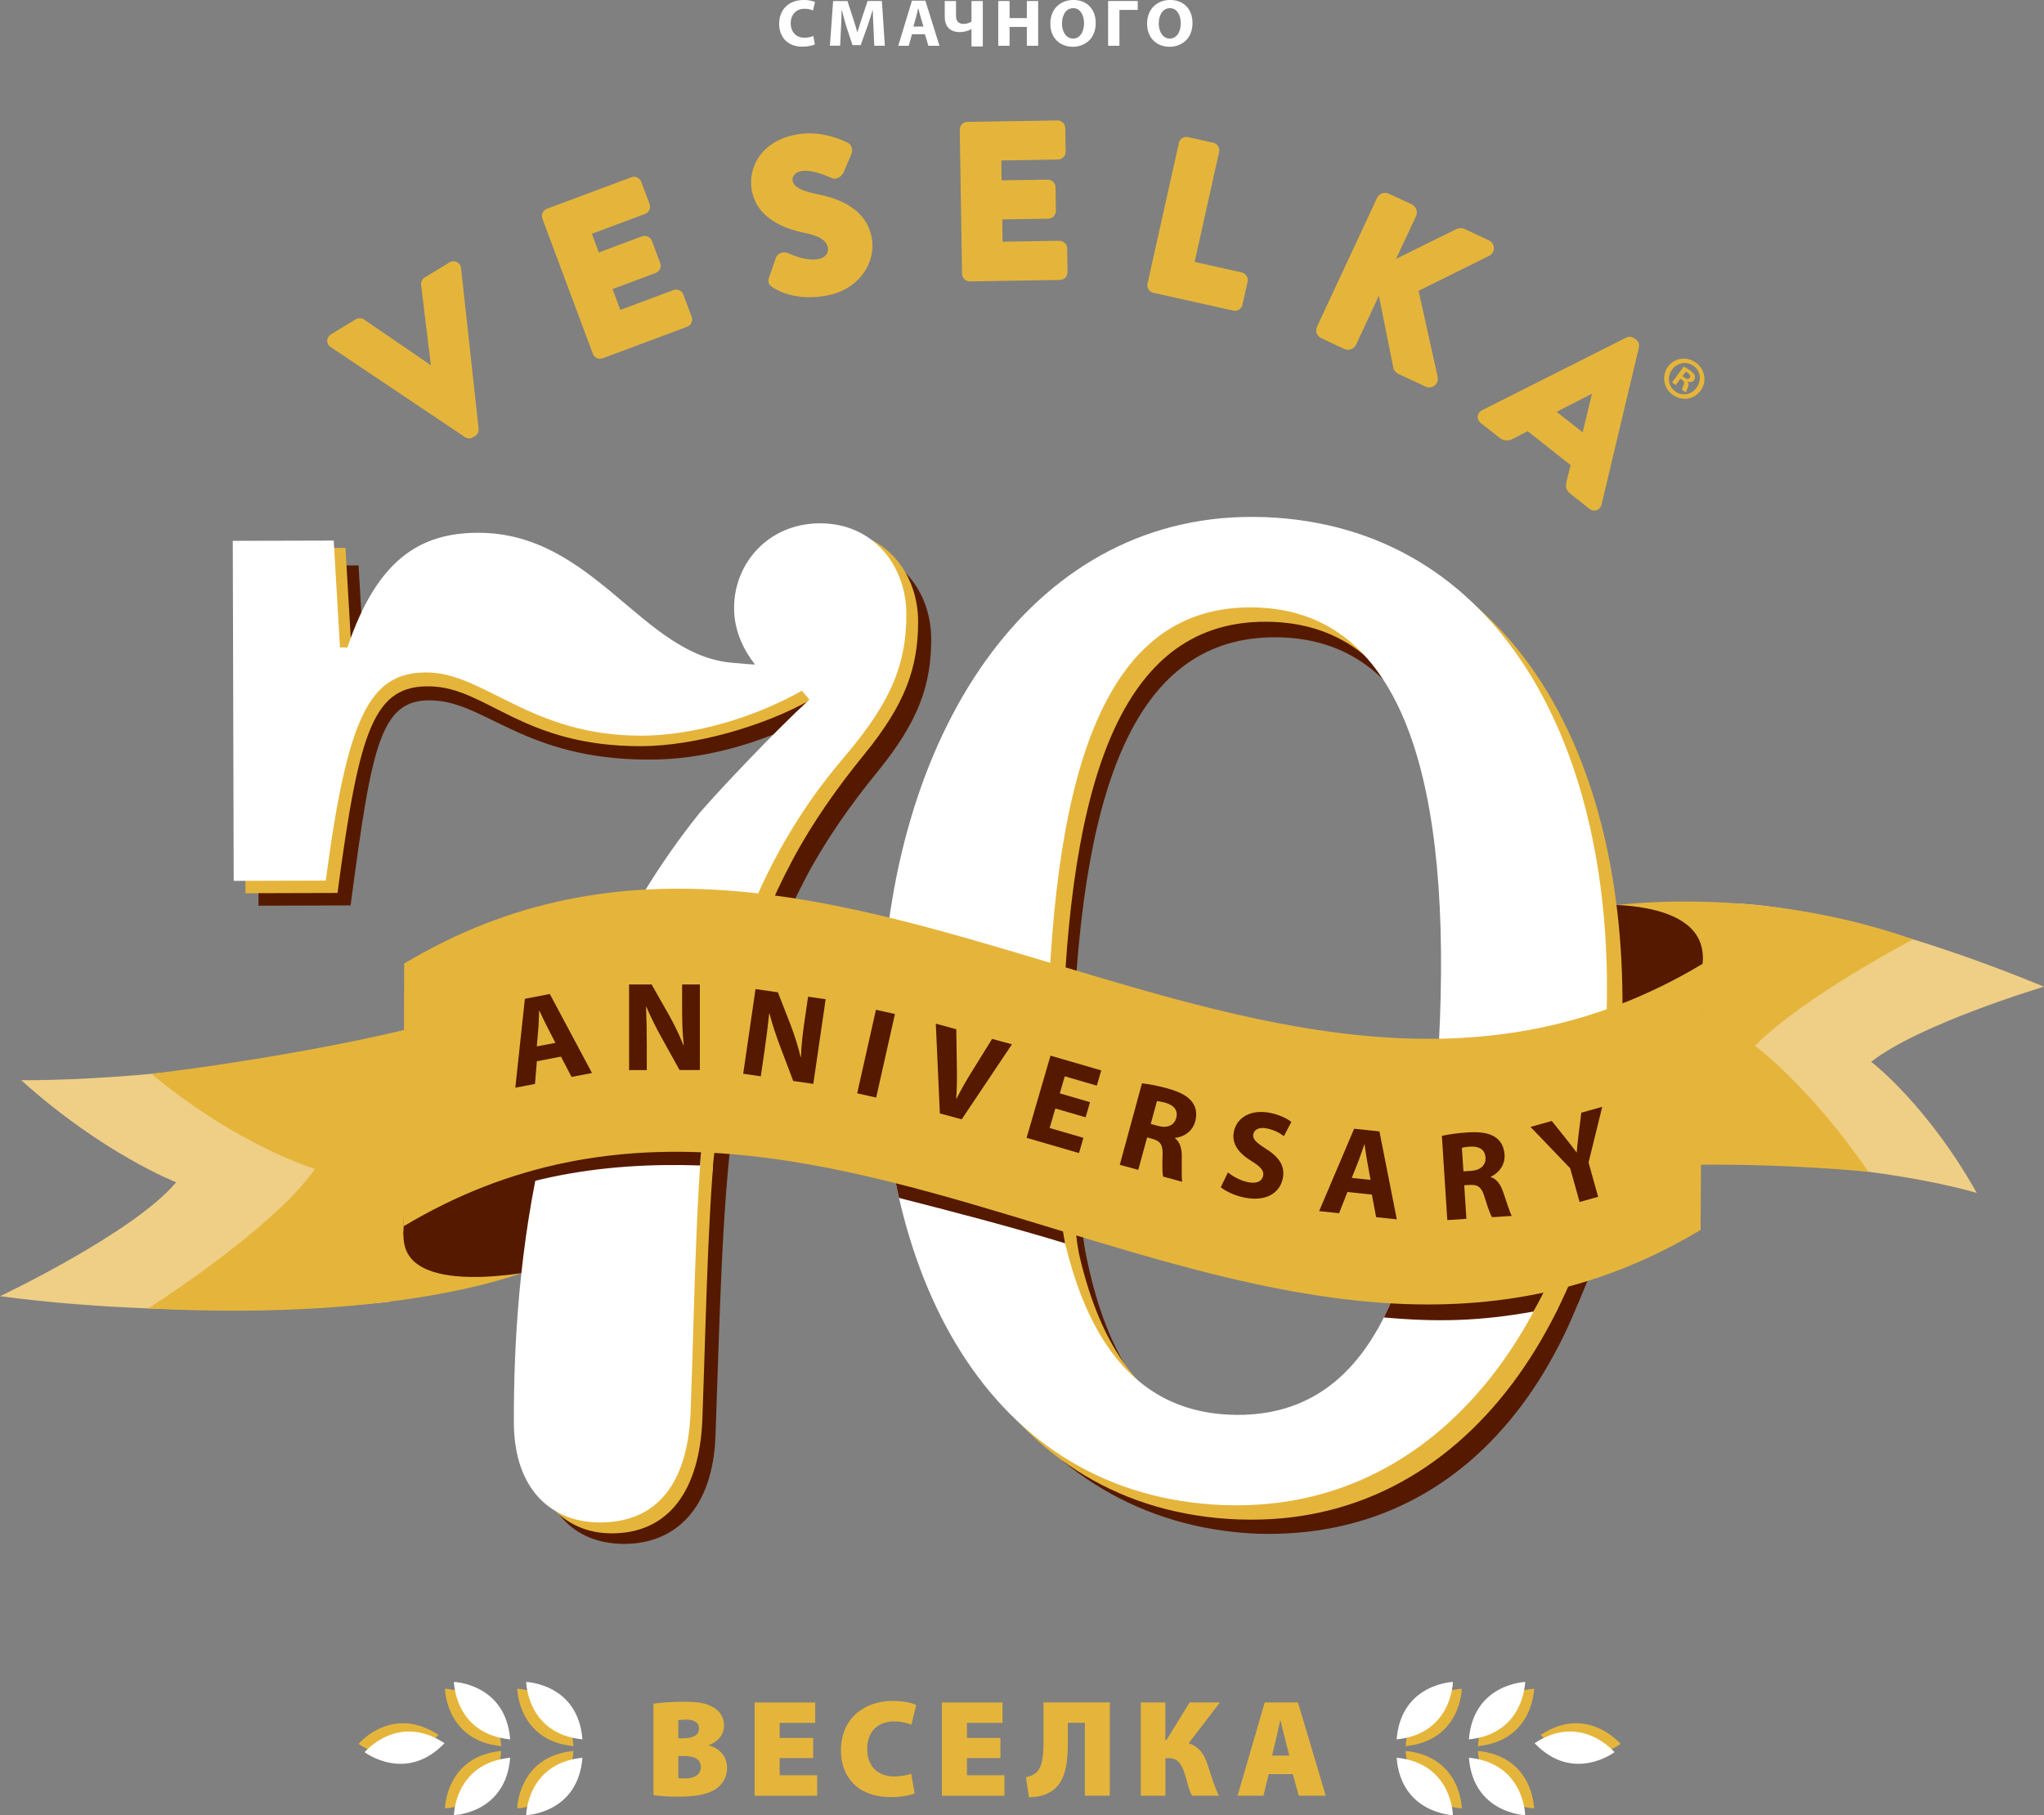
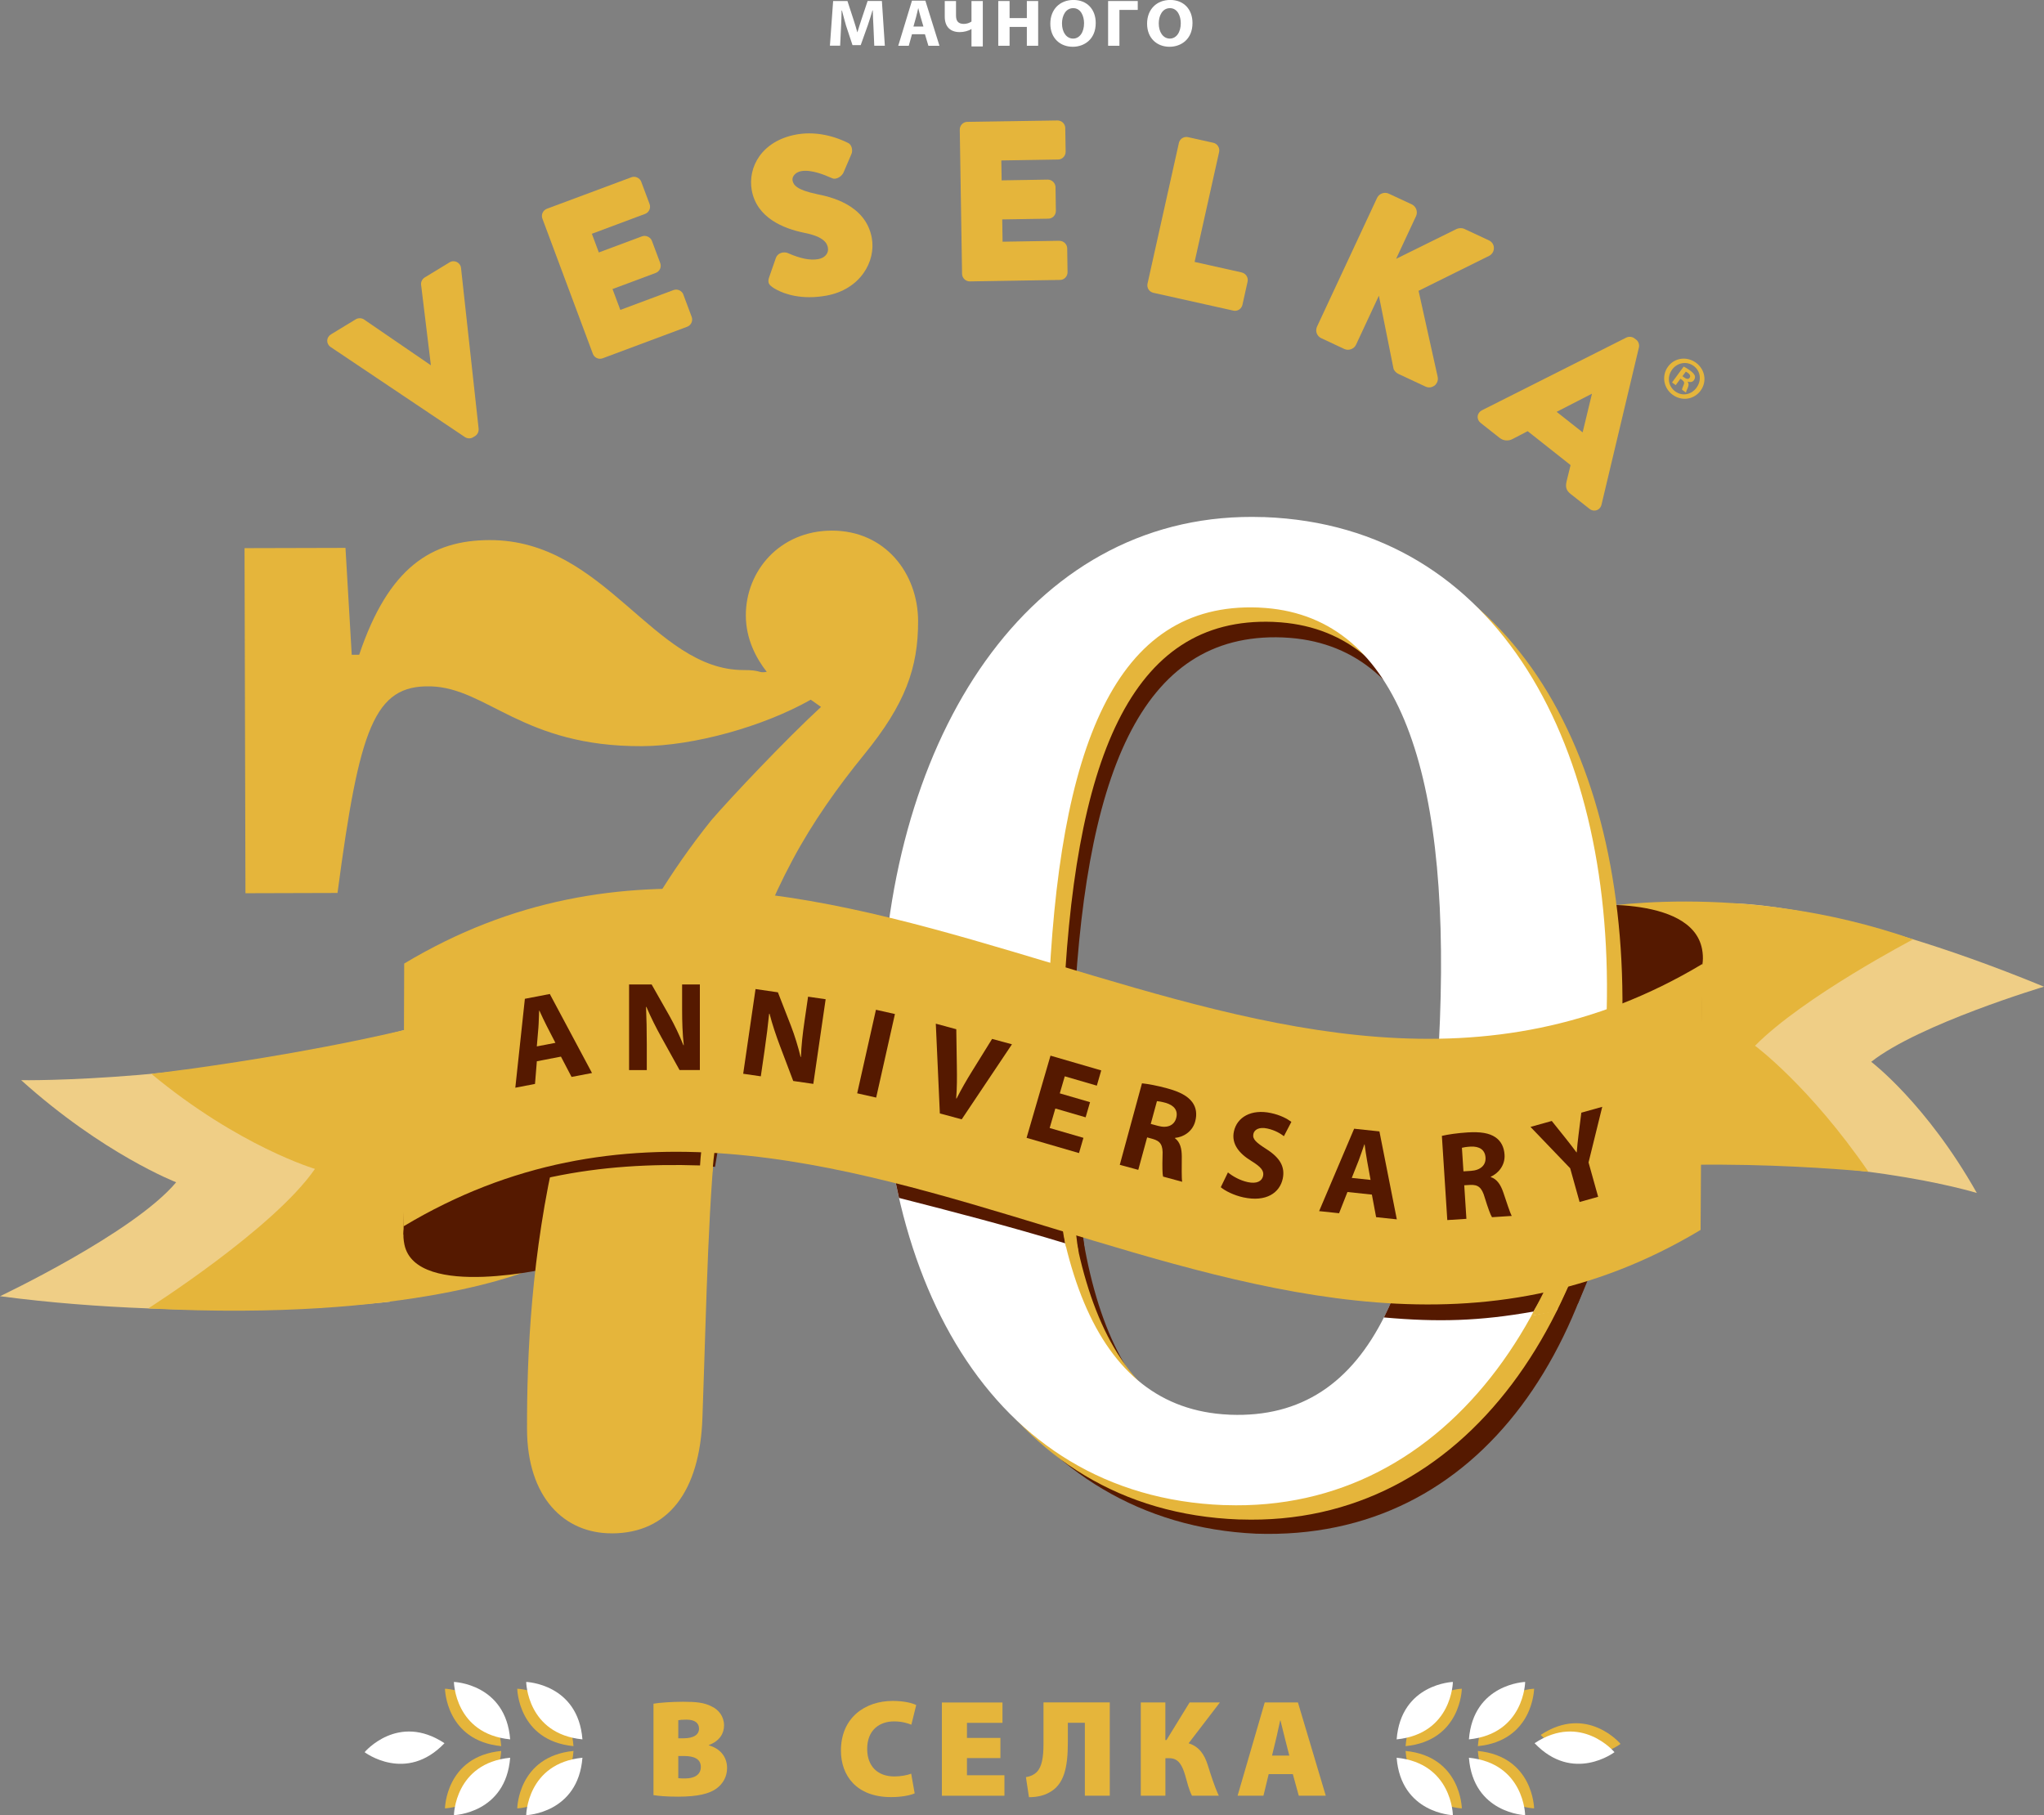
<svg xmlns="http://www.w3.org/2000/svg" viewBox="0 0 464.08 412.14" id="Layer_2">
  <rect x="0" y="0" width="464.08" height="412.14" fill="#808080" stroke="none" />
  <defs>
    <style>.cls-1{fill:#551900;}.cls-1,.cls-2,.cls-3,.cls-4{stroke-width:0px;}.cls-2{fill:#fff;}.cls-3{fill:#e5b53b;}.cls-4{fill:#efce86;}</style>
  </defs>
  <g id="Logo">
    <path d="M88.51,295.57s-42.6,4.79-88.51-1.26c0,0,30.35-14.35,40-25.87,0,0-16.55-6.39-35.19-23.18,0,0,42.04.69,87.93-11.62l-4.22,61.94Z" class="cls-4" />
    <path d="M120.9,288.11s-27.06,12.12-87.24,8.97c0,0,28.51-18.12,37.85-31.68,0,0-17.23-5.07-37.15-21.58,0,0,56.24-6.41,87.66-19.04l-1.12,63.33Z" class="cls-3" />
    <path d="M125.75,264.29l-.02,23.42s-31.28,7.56-33.91-5.14c-3.46-16.68,33.92-18.28,33.92-18.28Z" class="cls-1" />
    <path d="M393.17,205.11s24.01-.38,70.91,18.92c0,0-28.36,8.48-39.23,17.06,0,0,12.53,9.48,23.98,29.78,0,0-30.18-9.34-74.92-6.13l19.26-59.63Z" class="cls-4" />
    <path d="M360.59,206.37s34.72-6.77,73.77,6.92c0,0-24.9,13.01-35.89,24.15,0,0,12.33,9.09,25.75,28.62,0,0-47.92-4.87-76.4,2.27l12.77-61.95Z" class="cls-3" />
    <path d="M357.61,233.94l.12-28.25s26.35-2.91,28.72,9.84c2.9,15.59-28.84,18.41-28.84,18.41Z" class="cls-1" />
    <path d="M292.66,124.2c-.11,0-.22,0-.34,0-51.26-1.74-83.98,47.18-86.37,109.7-2.38,62.32,26.93,111.93,79.26,114.33.11,0-.11,0,0,0,51.26,1.74,81.34-43.72,83.72-106.24,2.38-62.32-23.13-115.76-76.28-117.79ZM332.43,238.4c-2.22,58.28-15.25,90.84-47.54,89.61-.11,0-.22-.02-.34-.02-30.69-1.42-43.12-35.25-40.89-93.65,2.22-58.28,15.25-90.84,47.54-89.61.11,0,.22.02.34.02,30.69,1.42,43.12,35.25,40.89,93.65Z" class="cls-1" />
    <path d="M290.5,120.67c-.11,0-.22,0-.34,0-51.43-1.74-84.26,47.18-86.65,109.7-2.38,62.32,24.42,112.6,77.73,114.63.11,0,.22,0,.34,0,51.43,1.74,84.26-47.18,86.65-109.7,2.38-62.32-24.42-112.6-77.73-114.63ZM330.41,234.87c-2.23,58.28-15.3,90.84-47.7,89.61-.11,0-.22-.02-.34-.02-30.79-1.42-43.26-35.25-41.02-93.65,2.23-58.28,15.3-90.84,47.7-89.61.11,0,.22.02.34.02,30.79,1.42,43.26,35.25,41.02,93.65Z" class="cls-3" />
    <path d="M287.1,117.41c-.11,0-.22,0-.34,0-51.35-1.74-84.12,47.18-86.5,109.7-2.38,62.32,24.37,112.6,77.6,114.63.11,0,.22,0,.34,0,51.35,1.74,84.12-47.18,86.51-109.7,2.38-62.32-24.37-112.6-77.6-114.63ZM326.93,231.61c-2.23,58.28-15.28,90.84-47.62,89.61-.11,0-.22-.02-.34-.02-30.74-1.42-43.19-35.25-40.95-93.65,2.23-58.28,15.28-90.84,47.62-89.61.11,0,.22.02.34.02,30.74,1.42,43.19,35.25,40.95,93.65Z" class="cls-2" />
-     <path d="M142.29,350.54c-10.78.25-19.6-6.32-19.65-21.83-.09-34.05,4.12-91.5,41.87-138.53,4.37-5.07,16.81-18.25,24.88-25.69l-3.76-2.51c-10.77,6.1-24.13,10.12-35.92,10.45-29.18.8-38.62-12.32-50.54-13.34-12.76-1.09-14.61,9.05-19.57,46.49l-20.9.06-.21-77.2,22.92-.06,1.42,24.27h1.69c6.69-19.91,16.45-26.01,29.6-26.04,26.3-.07,37.16,29.57,57.73,29.51,4.05-.01,3.18.75,5.21.41-2.37-3.03-4.74-7.4-4.75-12.8-.03-10.11,7.7-19.24,19.5-19.27,12.14-.03,19.58,9.72,19.61,20.51.03,10.62-2.9,18.86-12.19,30.26-6.06,7.44-11.63,15.3-16.13,23.78-18.98,35.73-18.68,71.79-20.65,126.97-.59,16.56-9.07,24.3-20.14,24.56Z" class="cls-1" />
    <path d="M138.89,348.15c-10.79.03-19.19-8.16-19.23-23.66-.09-34.05,4.12-91.25,41.87-138.29,4.37-5.07,16.81-18.25,24.88-25.69l-2.33-1.64c-10.77,6.1-26.53,10.49-38.33,10.55-27.08.13-35.16-13.25-48-13.58-12.81-.32-16.16,9.48-21.12,46.91l-20.9.06-.21-78.35,22.92-.06,1.42,24.27h1.69c6.69-19.91,16.45-26.01,29.6-26.04,26.3-.07,37.16,29.57,57.73,29.51,4.05-.01,3.18.75,5.21.41-2.37-3.03-4.74-7.4-4.75-12.8-.03-10.11,7.7-19.24,19.5-19.27,12.14-.03,19.58,9.72,19.61,20.51.03,10.62-2.9,18.86-12.19,30.26-6.13,7.52-11.76,15.47-16.33,24.03-19.33,36.16-18.48,71.51-20.45,126.73-.59,16.56-7.74,26.12-20.55,26.15Z" class="cls-3" />
-     <path d="M136.29,345.68c-10.79.03-19.58-7.18-19.62-22.69-.09-34.05,4.45-91.42,42.2-138.45,4.37-5.07,16.81-18.25,24.88-25.69l-1.69-2.02c-10.77,6.1-24.58,10.18-36.38,10.21-25.28.07-35.77-14.4-48.92-14.36-12.81.03-17.84,9.82-22.8,47.26l-20.9.06-.21-77.2,22.92-.06,1.42,24.27h1.69c6.69-19.91,16.45-26.01,29.6-26.04,26.3-.07,37.24,27.76,57.73,29.51,3.93.34,3.06.29,5.21.41-2.37-3.03-4.74-7.4-4.75-12.8-.03-10.11,7.7-19.24,19.5-19.27,12.14-.03,19.58,9.72,19.61,20.51.03,11.12-3.19,19.63-13.56,31.91-3,3.55-5.92,7.18-8.54,11.02-26.46,38.74-24.7,77.28-26.87,138.08-.59,16.56-7.68,25.31-20.5,25.34Z" class="cls-2" />
    <path d="M365.77,266.35c-.87-.46,15.43-1.13,19.66-1.19.09-14.48.97-29.22,1.04-43.21-100.19,58.94-194.33-61.05-294.55-2.13-.1,19.81.13,40.65-.31,60.5,22.47-13.21,44.93-16.44,67.33-15.7.25-4.51,1.25-10.68,2.13-10.17.25.14-.25,2.03-.25,2.03,0,0,1.07,1.49-.24,8.26,1.11.06.65.12,1.76.2l10.02-59.02c11.63,1.37,21.88,3.61,33.5,6.62l-2.52,52.36c-.05.67-.4,1.39-.31,2.06l1.09,5.03c11.89,3.03,25.86,6.68,37.74,10.31-.3-2.49-1.02-5.88-.68-8.65l3.61.46s-.26,5.21.08,8.97c.52.16.85.34,1.37.5-.14-2.24-5.95-42.6,1.21-50.6,9.29-10.38,50.98,9.69,79.45,9.49l-13.97,53.16,2.87.09c-.22.54-.68,1.58-1.58,3.41,12.21,1.1,21.73.84,33.96-1.34.73-1.39,3.5-5.46,4.4-8.09l4.72,1.54-2.85,5.81c1.39-.32,2.41-.65,3.8-1.03,2.87-6.67,11.76-27.49,7.54-29.69Z" class="cls-1" />
    <path d="M347.72,298.71l5.65-1.1.27-.55c-1.89.43-3.78.82-5.67,1.16-.15.31-.25.49-.25.49Z" class="cls-2" />
    <path d="M351.8,290.31c-.89,2.63-3.37,6.96-4.1,8.42,1.89-.34,3.73-.57,5.61-1l2.9-5.97-4.42-1.45Z" class="cls-3" />
    <path d="M241.14,273.63c-.34,2.78.15,6.54.91,9.47.86.26,1.99.98,2.85,1.24-.91-4.96-.96-10.67-.73-10.17l-3.04-.54Z" class="cls-3" />
    <path d="M161.64,254.58c-.88-.51-1.23,6.7-1.21,11.27.95.03.36.19,1.31.24.69-8.16,1.49-9.58,1.49-9.58,0,0-1.34-1.8-1.59-1.94Z" class="cls-3" />
    <path d="M386.53,218.86c-98.22,58.95-196.51-59.02-294.76-.08-.1,19.81-.04,39.85-.14,59.66,98.25-58.95,196.26,59.77,294.48.82.1-19.82.33-40.59.42-60.4Z" class="cls-3" />
    <path d="M121.89,240.95l-.42,5.16-4.47.86,2.17-20.19,5.66-1.09,9.58,17.94-4.64.89-2.41-4.61-5.46,1.05ZM126.11,236.79l-1.97-3.82c-.56-1.07-1.17-2.42-1.67-3.5h-.06c-.07,1.2-.07,2.69-.17,3.86l-.36,4.26,4.22-.81Z" class="cls-1" />
    <path d="M142.83,242.96v-19.43s5.12,0,5.12,0l4.04,7.12c1.15,2.05,2.31,4.47,3.17,6.66h.09c-.29-2.57-.38-5.19-.38-8.1v-5.68s4.03,0,4.03,0v19.43s-4.61,0-4.61,0l-4.15-7.49c-1.16-2.08-2.42-4.58-3.38-6.86l-.08.03c.11,2.56.17,5.3.17,8.48v5.85s-4.03,0-4.03,0Z" class="cls-1" />
    <path d="M168.74,243.79l2.8-19.22,5.08.74,2.97,7.63c.84,2.19,1.63,4.75,2.18,7.04h.08c.09-2.57.38-5.17.8-8.06l.82-5.62,3.99.58-2.8,19.22-4.56-.66-3.03-8.01c-.84-2.22-1.74-4.88-2.35-7.27l-.09.02c-.26,2.56-.59,5.27-1.05,8.41l-.84,5.79-3.99-.58Z" class="cls-1" />
    <path d="M203.19,230.24l-4.26,18.97-4.31-.97,4.26-18.97,4.31.97Z" class="cls-1" />
    <path d="M213.39,252.82l-.92-20.39,4.65,1.26.13,8.55c.04,2.4.04,4.7-.15,7.16l.09.02c1.08-2.13,2.27-4.19,3.49-6.16l4.57-7.37,4.51,1.22-11.41,17.04-4.95-1.34Z" class="cls-1" />
    <path d="M246.48,253.69l-6.87-2-1.29,4.43,7.67,2.23-1.01,3.46-11.9-3.46,5.43-18.66,11.52,3.35-1,3.46-7.28-2.12-1.13,3.87,6.87,2-1,3.43Z" class="cls-1" />
    <path d="M259.28,245.97c1.42.15,3.5.53,5.75,1.15,2.78.76,4.62,1.71,5.67,3.13.87,1.19,1.13,2.67.66,4.39-.65,2.39-2.79,3.57-4.57,3.72l-.02.08c1.17.88,1.55,2.33,1.55,4.19,0,2.27-.07,4.88.09,5.7l-4.34-1.18c-.16-.61-.19-2.26-.12-4.72.14-2.48-.5-3.33-2.22-3.83l-1.28-.35-2.01,7.37-4.2-1.14,5.04-18.51ZM261.28,255.19l1.67.45c2.12.58,3.66-.14,4.1-1.78.47-1.72-.46-2.9-2.41-3.46-1.03-.28-1.64-.36-1.96-.38l-1.41,5.18Z" class="cls-1" />
    <path d="M278.81,266.21c1.03.84,2.68,1.81,4.51,2.2,1.97.42,3.19-.17,3.46-1.41.25-1.18-.5-2.05-2.61-3.36-2.92-1.77-4.61-3.96-4.02-6.73.69-3.24,3.93-5.15,8.41-4.19,2.14.46,3.62,1.25,4.64,2l-1.7,3.26c-.68-.53-1.92-1.35-3.78-1.75-1.86-.4-2.94.26-3.15,1.24-.26,1.21.7,1.98,2.95,3.43,3.09,1.96,4.29,4.04,3.72,6.72-.68,3.18-3.71,5.37-8.93,4.25-2.17-.47-4.19-1.49-5.14-2.31l1.63-3.36Z" class="cls-1" />
    <path d="M305.93,270.65l-1.9,4.82-4.53-.48,7.95-18.71,5.74.61,3.95,19.97-4.7-.5-.96-5.12-5.54-.59ZM311.18,267.9l-.77-4.23c-.22-1.18-.42-2.65-.58-3.83h-.06c-.41,1.11-.85,2.54-1.28,3.63l-1.58,3.98,4.27.45Z" class="cls-1" />
    <path d="M327.38,257.9c1.39-.32,3.48-.63,5.81-.78,2.88-.18,4.92.12,6.37,1.12,1.21.85,1.93,2.16,2.04,3.94.16,2.47-1.49,4.28-3.12,4.99v.09c1.39.46,2.23,1.71,2.83,3.46.74,2.15,1.51,4.64,1.93,5.36l-4.49.29c-.35-.53-.91-2.08-1.64-4.43-.67-2.38-1.55-2.99-3.34-2.9l-1.32.08.49,7.62-4.34.28-1.23-19.12ZM332.26,265.96l1.72-.11c2.19-.14,3.41-1.32,3.3-3.01-.11-1.78-1.38-2.6-3.39-2.5-1.06.07-1.66.19-1.97.27l.35,5.35Z" class="cls-1" />
    <path d="M358.64,272.92l-2.14-7.66-9.01-9.39,4.83-1.35,3.17,3.96c.96,1.2,1.63,2.09,2.45,3.18l.05-.02c.09-1.28.23-2.49.41-3.98l.63-5.02,4.75-1.33-3.11,12.63,2.18,7.8-4.22,1.18Z" class="cls-1" />
    <path d="M148.37,386.83c1.29-.22,4.08-.44,6.69-.44,3.02,0,4.81.19,6.47,1.04,1.63.75,2.86,2.29,2.86,4.34,0,1.79-.97,3.52-3.46,4.46v.06c2.61.72,4.15,2.64,4.15,5.15,0,1.98-.94,3.55-2.36,4.62-1.6,1.19-4.24,1.88-8.76,1.88-2.58,0-4.43-.16-5.59-.35v-20.77ZM154,394.69h1.13c2.42,0,3.58-.85,3.58-2.2,0-1.26-.94-2.04-2.86-2.04-.94,0-1.48.06-1.85.13v4.12ZM154,403.74c.41.06.91.06,1.63.06,1.88,0,3.49-.75,3.49-2.61s-1.63-2.48-3.77-2.48h-1.35v5.03Z" class="cls-3" />
-     <path d="M184.62,399.18h-7.6v3.9h8.51v4.65h-14.2v-21.17h13.76v4.62h-8.07v3.42h7.6v4.59Z" class="cls-3" />
    <path d="M207.67,407.19c-.82.38-2.8.85-5.34.85-7.92,0-11.4-4.93-11.4-10.56,0-7.48,5.47-11.28,11.78-11.28,2.45,0,4.43.47,5.31.94l-1.1,4.46c-.94-.38-2.23-.75-3.93-.75-3.27,0-6.1,1.92-6.1,6.25,0,3.86,2.29,6.25,6.19,6.25,1.38,0,2.92-.28,3.8-.63l.79,4.46Z" class="cls-3" />
    <path d="M227.14,399.18h-7.6v3.9h8.51v4.65h-14.2v-21.17h13.76v4.62h-8.07v3.42h7.6v4.59Z" class="cls-3" />
    <path d="M251.97,386.55v21.17h-5.66v-16.56h-3.86v4.43c0,5.81-.88,9.61-4.21,11.4-1.16.66-2.7,1.07-4.62,1.07l-.69-4.56c1.1-.16,1.91-.6,2.48-1.16,1.13-1.19,1.51-3.27,1.51-6.38v-9.42h15.05Z" class="cls-3" />
    <path d="M264.59,386.55v8.54h.25l5.25-8.54h6.88l-7.1,9.27c2.39.75,3.58,2.54,4.34,4.93.75,2.36,1.48,4.74,2.51,6.97h-6.09c-.72-1.44-1.07-2.98-1.51-4.52-.63-2.17-1.44-3.99-3.58-3.99h-.94v8.51h-5.59v-21.17h5.59Z" class="cls-3" />
    <path d="M288.05,402.82l-1.19,4.9h-5.87l6.16-21.17h7.54l6.32,21.17h-6.13l-1.35-4.9h-5.47ZM292.73,398.61l-.97-3.8c-.31-1.19-.72-2.92-1.04-4.18h-.06c-.31,1.26-.63,3.02-.94,4.21l-.91,3.77h3.93Z" class="cls-3" />
-     <path d="M185.02,10.08c-.54.25-1.61.52-2.88.52-3.17,0-5.24-2.04-5.24-5.2s2.09-5.41,5.66-5.41c.94,0,1.9.21,2.48.46l-.46,1.94c-.42-.21-1.03-.4-1.94-.4-1.96,0-3.13,1.44-3.11,3.3,0,2.09,1.35,3.28,3.11,3.28.88,0,1.52-.19,2.02-.4l.35,1.9Z" class="cls-2" />
    <path d="M189.18.23h3.23l1.44,4.42c.21.65.57,1.8.79,2.65h.04c.21-.73.64-2.07.98-3.09l1.33-3.99h3.24l.67,10.16h-2.4l-.19-4.43c-.05-.98-.13-2.38-.15-3.59h-.07c-.33,1.17-.5,1.71-1.04,3.32l-1.63,4.57h-1.86l-1.48-4.47c-.29-.96-.66-2.44-.91-3.38h-.09c-.02,1.25-.06,2.63-.12,3.61l-.21,4.36h-2.32l.73-10.16Z" class="cls-2" />
    <path d="M207.06,7.77l-.73,2.63h-2.39l3.12-10.25h3.04l3.2,10.25h-2.51l-.79-2.63h-2.93ZM209.66,6.03l-.64-2.18c-.19-.61-.37-1.37-.52-1.98h-.03c-.15.61-.3,1.38-.47,1.98l-.61,2.18h2.27Z" class="cls-2" />
    <path d="M217.06.23v3.3c0,1.19.46,1.9,1.78,1.9.64,0,1.31-.23,1.73-.54V.23h2.57v10.31h-2.57v-3.94h-.04c-.64.42-1.69.69-2.63.69-2.07,0-3.4-1.15-3.4-3.51V.23h2.57Z" class="cls-2" />
    <path d="M229.22.23v3.88h3.92V.23h2.57v10.16h-2.57v-4.28h-3.92v4.28h-2.57V.23h2.57Z" class="cls-2" />
    <path d="M248.78,5.22c0,3.73-2.63,5.4-5.22,5.4-2.86,0-5.09-1.96-5.09-5.24s2.19-5.39,5.26-5.39,5.05,2.13,5.05,5.22ZM241.12,5.32c0,1.96.98,3.44,2.53,3.44,1.46,0,2.48-1.42,2.48-3.49,0-1.58-.71-3.42-2.46-3.42s-2.55,1.77-2.55,3.46Z" class="cls-2" />
    <path d="M258.32.23v2.02h-4.16v8.14h-2.57V.23h6.72Z" class="cls-2" />
    <path d="M270.75,5.22c0,3.73-2.63,5.4-5.22,5.4-2.86,0-5.09-1.96-5.09-5.24s2.19-5.39,5.26-5.39,5.05,2.13,5.05,5.22ZM263.09,5.32c0,1.96.98,3.44,2.52,3.44,1.46,0,2.48-1.42,2.48-3.49,0-1.58-.71-3.42-2.46-3.42s-2.54,1.77-2.54,3.46Z" class="cls-2" />
    <path d="M348.31,383.43s-11.77.4-12.77,13.04c12.6-1.25,12.77-13.04,12.77-13.04Z" class="cls-3" />
    <path d="M367.94,395.96s-7.57-9.03-18.14-2.04c8.75,9.17,18.14,2.04,18.14,2.04Z" class="cls-3" />
    <path d="M346.28,381.89s-11.77.4-12.77,13.04c12.6-1.26,12.77-13.04,12.77-13.04Z" class="cls-2" />
    <path d="M348.31,410.6s-11.77-.4-12.77-13.04c12.6,1.25,12.77,13.04,12.77,13.04Z" class="cls-3" />
    <path d="M346.28,412.14s-11.77-.4-12.77-13.04c12.6,1.26,12.77,13.04,12.77,13.04Z" class="cls-2" />
    <path d="M331.9,383.43s-11.77.4-12.77,13.04c12.6-1.25,12.77-13.04,12.77-13.04Z" class="cls-3" />
    <path d="M329.87,381.89s-11.77.4-12.77,13.04c12.6-1.26,12.77-13.04,12.77-13.04Z" class="cls-2" />
    <path d="M331.9,410.6s-11.77-.4-12.77-13.04c12.6,1.25,12.77,13.04,12.77,13.04Z" class="cls-3" />
    <path d="M329.87,412.14s-11.77-.4-12.77-13.04c12.6,1.26,12.77,13.04,12.77,13.04Z" class="cls-2" />
    <path d="M366.56,397.84s-7.57-9.03-18.14-2.04c8.75,9.17,18.14,2.04,18.14,2.04Z" class="cls-2" />
    <path d="M101.03,383.43s11.77.4,12.77,13.04c-12.6-1.25-12.77-13.04-12.77-13.04Z" class="cls-3" />
-     <path d="M81.41,395.96s7.57-9.03,18.14-2.04c-8.75,9.17-18.14,2.04-18.14,2.04Z" class="cls-3" />
    <path d="M103.06,381.89s11.77.4,12.77,13.04c-12.6-1.26-12.77-13.04-12.77-13.04Z" class="cls-2" />
    <path d="M101.03,410.6s11.77-.4,12.77-13.04c-12.6,1.25-12.77,13.04-12.77,13.04Z" class="cls-3" />
    <path d="M103.06,412.14s11.77-.4,12.77-13.04c-12.6,1.26-12.77,13.04-12.77,13.04Z" class="cls-2" />
    <path d="M117.44,383.43s11.77.4,12.77,13.04c-12.6-1.25-12.77-13.04-12.77-13.04Z" class="cls-3" />
    <path d="M119.47,381.89s11.77.4,12.77,13.04c-12.6-1.26-12.77-13.04-12.77-13.04Z" class="cls-2" />
    <path d="M117.44,410.6s11.77-.4,12.77-13.04c-12.6,1.25-12.77,13.04-12.77,13.04Z" class="cls-3" />
    <path d="M119.47,412.14s11.77-.4,12.77-13.04c-12.6,1.26-12.77,13.04-12.77,13.04Z" class="cls-2" />
    <path d="M82.78,397.84s7.57-9.03,18.14-2.04c-8.75,9.17-18.14,2.04-18.14,2.04Z" class="cls-2" />
    <path d="M371.49,77.13l-.39-.3c-.49-.39-1.25-.47-1.86-.18l-32.78,16.51c-.55.28-.9.78-.96,1.35-.06.58.19,1.14.69,1.53l4.27,3.37c.89.71,2.05.78,3,.25l3.39-1.76,9.74,7.7-.9,3.68c-.26,1.13-.2,2,.88,2.85l4.31,3.4c.27.22.59.35.91.39.85.1,1.61-.45,1.82-1.32l8.5-35.73c.14-.65-.11-1.35-.61-1.74ZM359.33,98.17l-5.9-4.66,7.97-4.1.04.03-2.11,8.73Z" class="cls-3" />
    <path d="M102.05,59.58l-5.62,3.42c-.65.4-.91,1.16-.82,1.68l2.22,18.26-15.14-10.37c-.49-.38-1.34-.42-1.9-.08l-5.63,3.42c-.54.33-.85.85-.87,1.43-.01.57.28,1.12.79,1.46l30.49,20.45c.29.19.63.28.97.28.31,0,.61-.08.88-.25l.43-.26c.56-.34.87-.98.82-1.68l-4-36.51c-.14-1.23-1.53-1.92-2.6-1.26Z" class="cls-3" />
    <path d="M155.16,66.88c-.33-.88-1.37-1.35-2.24-1.02l-12.08,4.51-1.77-4.74,9.81-3.66c.9-.34,1.36-1.34,1.02-2.24l-1.89-5.05c-.31-.85-1.39-1.34-2.24-1.02l-9.81,3.66-1.58-4.24,12.08-4.51c.9-.34,1.36-1.34,1.02-2.25l-1.89-5.05c-.33-.88-1.37-1.35-2.24-1.02l-19.18,7.15c-.9.34-1.36,1.35-1.02,2.25l11.45,30.67c.25.68.9,1.14,1.63,1.14.21,0,.41-.04.61-.11l19.18-7.16c.9-.34,1.36-1.35,1.02-2.25l-1.89-5.05Z" class="cls-3" />
    <path d="M185.47,44.07c-4.54-.94-5.34-2.05-5.53-3.11-.15-.82.61-1.86,1.97-2.1,2.37-.43,5.54.97,6.65,1.45.22.1.36.15.33.13.95.49,2.28-.42,2.65-1.33l1.82-4.25c.27-.78.05-2.13-.98-2.49-3.79-1.84-7.87-2.5-11.57-1.83-7.9,1.44-11.07,7.46-10.13,12.66,1.14,6.25,7.17,8.71,12.02,9.68,4.34.87,5.09,2.33,5.27,3.36.23,1.25-.67,2.32-2.18,2.59-1.89.34-4.08-.14-6.74-1.29-.09-.04-.16-.07-.19-.08-.28-.13-.57-.15-.78-.15-.87,0-1.62.46-1.91,1.22l-1.55,4.45c-.44,1.26.1,1.76.79,2.25.76.53,3.62,2.25,8.36,2.25,1.25,0,2.55-.12,3.87-.36,7.68-1.4,11.26-7.75,10.3-13.09-1.4-7.72-9.73-9.4-12.47-9.95Z" class="cls-3" />
    <path d="M240.52,54.67l-12.89.21-.08-5.06,10.46-.17c.46,0,.91-.2,1.23-.53.32-.34.49-.78.49-1.24l-.08-5.39c-.02-.93-.81-1.71-1.77-1.71l-10.46.17-.08-4.52,12.89-.21c.47,0,.9-.2,1.22-.53.32-.33.5-.78.5-1.24l-.09-5.39c-.02-.95-.8-1.71-1.77-1.71l-20.47.32c-.47,0-.9.2-1.22.53-.32.33-.5.78-.49,1.25l.52,32.73c.02.94.8,1.71,1.74,1.71h.03l20.47-.33c.46,0,.9-.19,1.22-.53.32-.33.5-.78.49-1.24l-.08-5.39c-.01-.95-.8-1.72-1.77-1.72Z" class="cls-3" />
    <path d="M281.93,61.86l-10.7-2.39,5.57-24.98c.1-.44,0-.91-.24-1.3-.25-.39-.64-.68-1.08-.77l-5.74-1.28s-.25-.04-.29-.04c-.86-.04-1.61.53-1.79,1.36l-7.12,31.94c-.21.94.38,1.87,1.32,2.08l18.14,4.04s.25.04.3.05c.85.04,1.6-.53,1.79-1.36l1.17-5.26c.2-.93-.39-1.87-1.33-2.08Z" class="cls-3" />
    <path d="M338.07,54.59l-5.65-2.64c-.48-.22-1.26-.19-1.75.06l-13.69,6.76,4.53-9.71c.45-.98.01-2.19-.96-2.65l-5.24-2.44c-.99-.46-2.19-.01-2.65.96l-13.63,29.22c-.22.48-.25,1.01-.08,1.5.17.5.55.91,1.04,1.14l5.24,2.45c.98.45,2.21,0,2.65-.97l5.19-11.13,3.3,16.46c.08.52.64,1.07,1.12,1.29l6.18,2.89c.21.09.43.16.66.18.61.05,1.22-.19,1.64-.66.41-.46.58-1.07.46-1.68l-4.35-19.59,16.08-7.97c.65-.36,1.05-1.05,1.02-1.8-.02-.73-.44-1.36-1.1-1.67Z" class="cls-3" />
    <path d="M386.13,88.68c-1.5,2.05-4.28,2.48-6.37.95-2.07-1.51-2.54-4.33-1.05-6.38s4.29-2.4,6.36-.89c2.09,1.53,2.52,4.31,1.06,6.31ZM379.64,83.93c-1.18,1.61-.92,3.75.71,4.94s3.69.74,4.84-.85c1.18-1.61.96-3.76-.65-4.93s-3.75-.75-4.91.84ZM380.47,87.45l-.84-.61,2.64-3.61c.38.18.87.47,1.47.9.68.5.91.83,1.06,1.18.09.3.03.7-.23,1.05-.29.4-.82.48-1.36.29l-.03.04c.26.39.26.8.02,1.36-.29.63-.39.9-.4,1.1l-.9-.66c-.01-.21.16-.59.36-1.09.22-.44.13-.78-.33-1.12l-.4-.29-1.06,1.45ZM381.99,85.42l.4.29c.46.34.95.46,1.22.08.24-.33.16-.73-.37-1.11-.22-.16-.39-.25-.49-.29l-.76,1.03Z" class="cls-3" />
  </g>
</svg>